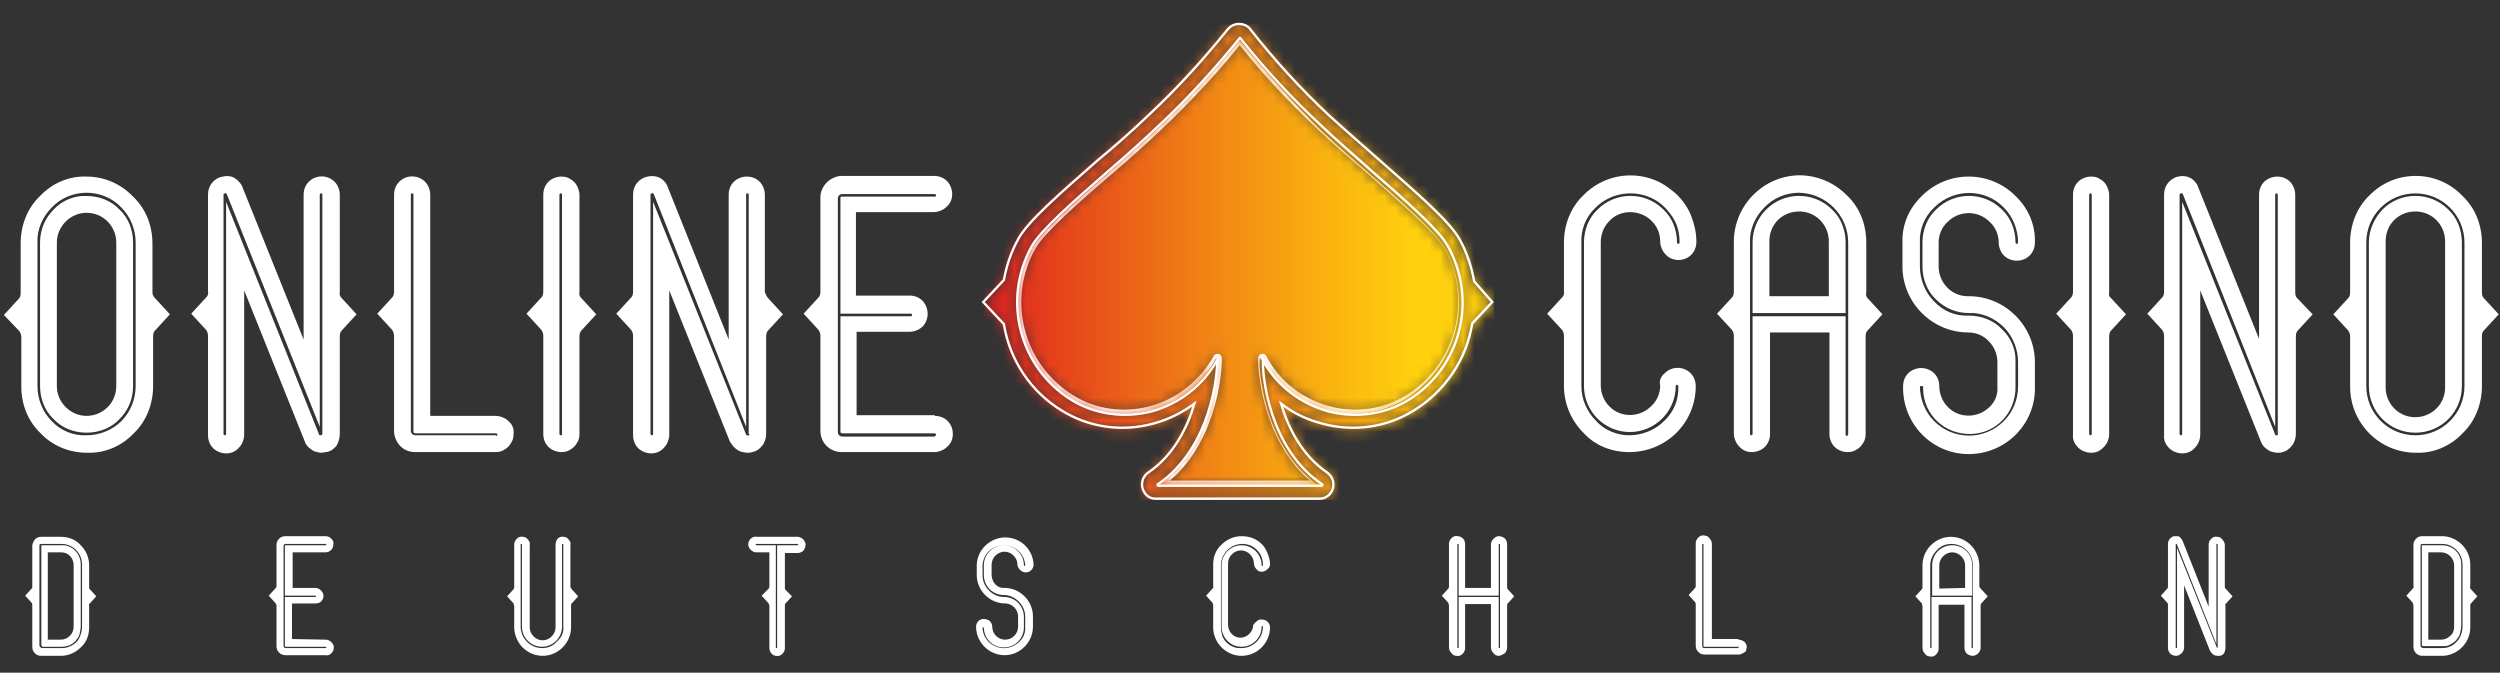
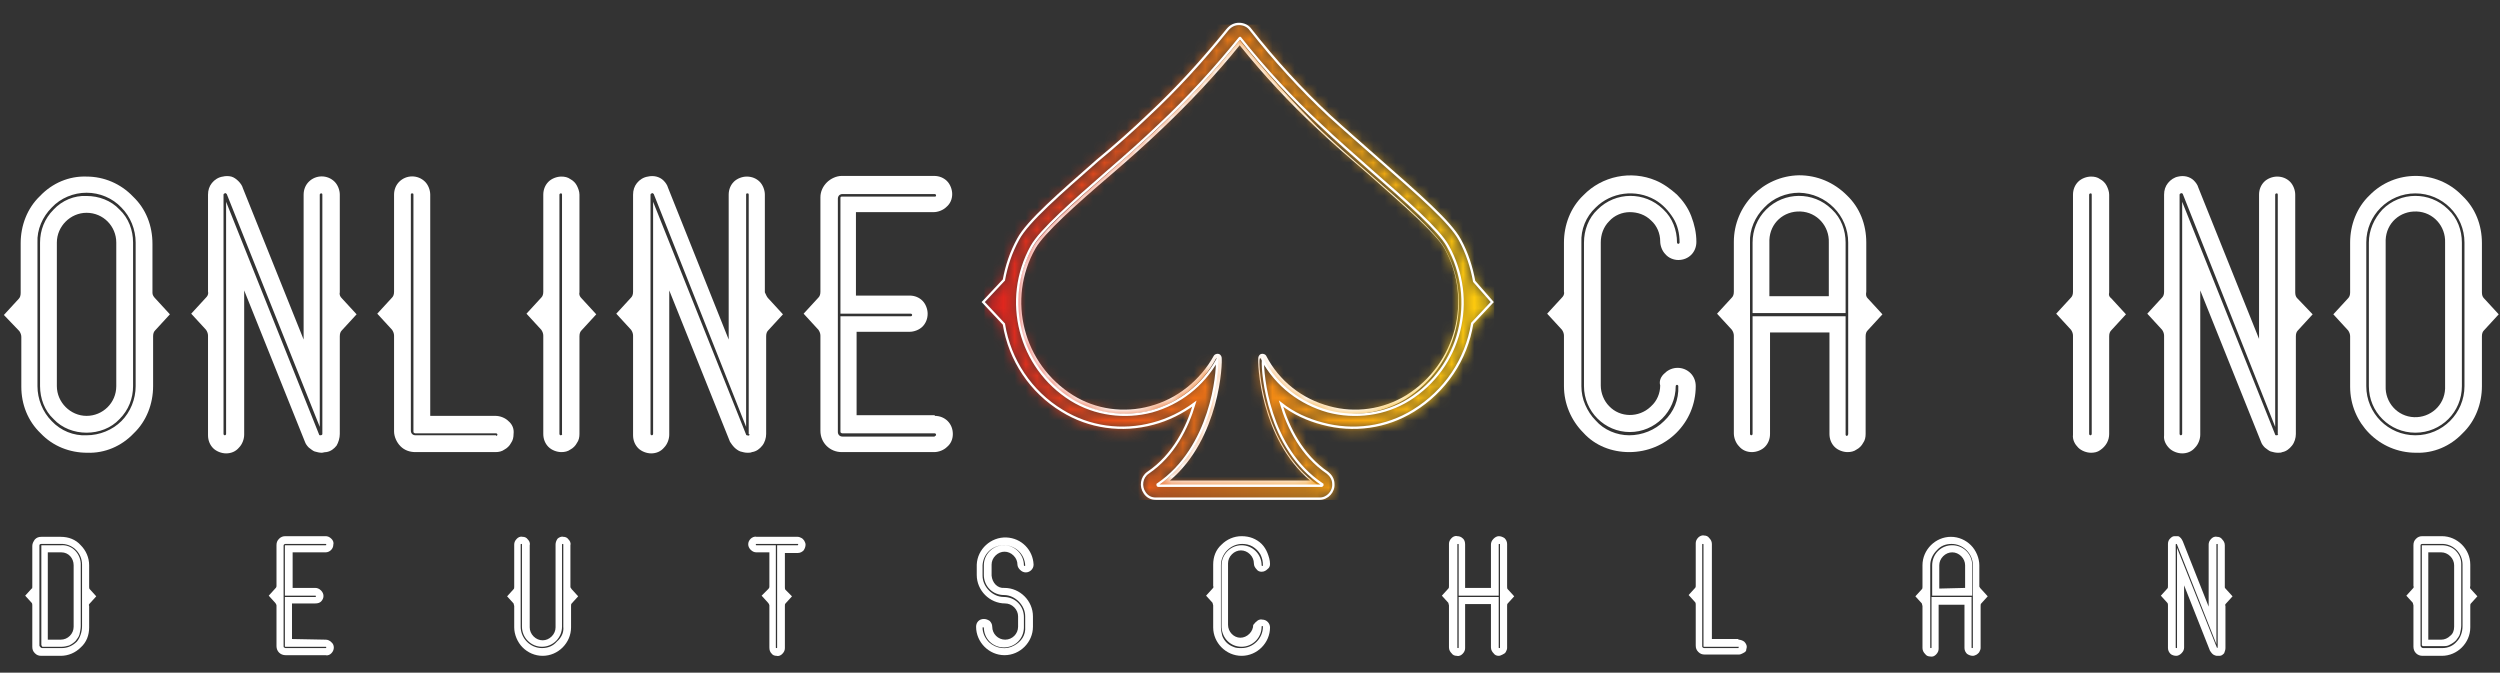
<svg xmlns="http://www.w3.org/2000/svg" width="223" height="60" viewBox="0 0 223 60" fill="none">
  <rect x="0" y="0" width="223" height="60" fill="#333333" stroke="none" />
  <path d="M13.829 26.596L15.155 28.038L13.829 29.481C13.714 29.596 13.657 29.769 13.657 30V34.442C13.657 36 13.08 37.558 11.928 38.654C10.833 39.808 9.335 40.442 7.779 40.385C6.223 40.385 4.725 39.808 3.63 38.654C2.478 37.558 1.902 36.058 1.902 34.5V30.058C1.902 29.885 1.844 29.712 1.729 29.538L0.346 28.096L1.671 26.654C1.786 26.538 1.844 26.365 1.844 26.135V21.692C1.844 20.135 2.42 18.577 3.573 17.481C4.667 16.327 6.166 15.692 7.721 15.75C9.277 15.75 10.775 16.385 11.87 17.538C13.023 18.635 13.599 20.135 13.599 21.75V26.135C13.599 26.308 13.714 26.481 13.829 26.596ZM12.101 34.442V21.635C12.101 20.481 11.64 19.327 10.833 18.519C10.026 17.654 8.874 17.192 7.721 17.192C6.569 17.192 5.417 17.654 4.61 18.519C3.803 19.327 3.284 20.481 3.342 21.635V34.442C3.342 35.596 3.803 36.75 4.61 37.558C5.417 38.423 6.569 38.885 7.721 38.827C8.874 38.827 10.026 38.365 10.833 37.558C11.64 36.75 12.101 35.596 12.101 34.442ZM4.783 18.692C5.532 17.885 6.627 17.423 7.721 17.481C8.816 17.481 9.911 17.885 10.66 18.692C11.467 19.442 11.87 20.538 11.87 21.635V34.442C11.87 35.538 11.467 36.577 10.66 37.385C9.911 38.192 8.816 38.596 7.721 38.596C6.627 38.596 5.532 38.192 4.783 37.385C3.976 36.635 3.573 35.538 3.573 34.442V21.635C3.573 20.538 3.976 19.5 4.783 18.692ZM10.372 34.442V21.635C10.372 20.192 9.22 18.981 7.721 18.981C6.281 18.981 5.071 20.192 5.071 21.635V34.442C5.071 35.885 6.281 37.096 7.721 37.096C9.162 37.096 10.372 35.942 10.372 34.442Z" fill="white" />
  <path d="M30.482 26.596L31.808 28.038L30.482 29.481C30.367 29.596 30.31 29.769 30.31 30V38.712C30.31 39.058 30.194 39.462 30.021 39.75C29.791 40.038 29.503 40.269 29.099 40.327C28.927 40.327 28.811 40.385 28.696 40.385C28.466 40.385 28.293 40.327 28.062 40.269C27.889 40.212 27.716 40.038 27.544 39.923C27.371 39.75 27.256 39.577 27.198 39.404L21.781 25.904V38.769C21.781 39.173 21.608 39.635 21.32 39.923C21.032 40.269 20.629 40.442 20.168 40.442C19.765 40.442 19.304 40.269 19.015 39.981C18.727 39.692 18.555 39.288 18.555 38.827V29.942C18.555 29.769 18.497 29.596 18.382 29.423L17.056 27.981L18.382 26.538C18.497 26.423 18.612 26.25 18.555 26.019V17.365C18.555 16.962 18.67 16.615 18.9 16.327C19.131 16.038 19.477 15.808 19.88 15.75C20.11 15.692 20.398 15.692 20.629 15.75C20.859 15.808 21.09 15.981 21.263 16.154C21.436 16.327 21.608 16.558 21.666 16.788L27.083 30.288V17.365C27.083 16.904 27.256 16.5 27.544 16.212C28.177 15.577 29.215 15.577 29.849 16.212C30.137 16.5 30.31 16.962 30.31 17.365V26.077C30.252 26.308 30.367 26.481 30.482 26.596ZM28.754 38.712V17.365C28.754 17.25 28.696 17.25 28.639 17.25C28.581 17.25 28.523 17.308 28.523 17.365V38.077L20.226 17.308C20.168 17.25 20.11 17.192 20.053 17.25C19.995 17.25 19.938 17.308 19.938 17.365V38.712C19.938 38.769 19.995 38.827 20.053 38.827C20.11 38.827 20.168 38.769 20.168 38.712V18L28.466 38.769C28.466 38.827 28.523 38.827 28.581 38.827C28.696 38.827 28.754 38.769 28.754 38.712Z" fill="white" />
  <path d="M44.197 37.096C44.6 37.096 45.061 37.269 45.349 37.558C45.695 37.846 45.868 38.25 45.81 38.712C45.81 39 45.752 39.288 45.58 39.519C45.464 39.75 45.234 39.981 45.003 40.096C44.773 40.269 44.485 40.327 44.197 40.327H37.051C36.533 40.327 36.072 40.154 35.726 39.808C35.38 39.462 35.15 38.942 35.15 38.481V29.942C35.15 29.769 35.092 29.596 34.977 29.423L33.652 27.981L34.977 26.538C35.092 26.423 35.15 26.25 35.15 26.019V17.365C35.15 16.904 35.323 16.5 35.611 16.212C36.245 15.577 37.282 15.577 37.916 16.212C38.204 16.5 38.377 16.962 38.377 17.365V37.096H44.197ZM44.254 38.885C44.312 38.885 44.37 38.827 44.37 38.769C44.37 38.712 44.312 38.654 44.254 38.654H37.051C36.994 38.654 36.879 38.596 36.879 38.538C36.879 38.538 36.879 38.538 36.879 38.481V17.365C36.879 17.25 36.821 17.25 36.763 17.25C36.648 17.25 36.648 17.308 36.648 17.365V38.423C36.648 38.654 36.821 38.827 37.051 38.827H44.254V38.885Z" fill="white" />
  <path d="M51.861 26.596L53.186 28.038L51.861 29.481C51.745 29.596 51.688 29.769 51.688 30V38.712C51.688 39 51.63 39.288 51.457 39.519C51.342 39.75 51.111 39.981 50.881 40.096C50.65 40.269 50.362 40.327 50.074 40.327C49.671 40.327 49.21 40.154 48.922 39.865C48.634 39.577 48.461 39.173 48.461 38.712V29.942C48.461 29.769 48.403 29.596 48.288 29.423L46.962 27.981L48.288 26.538C48.403 26.423 48.461 26.25 48.461 26.019V17.365C48.461 16.904 48.634 16.5 48.922 16.212C49.21 15.923 49.671 15.75 50.074 15.75C50.362 15.75 50.65 15.808 50.881 15.981C51.111 16.096 51.342 16.327 51.457 16.558C51.572 16.788 51.688 17.077 51.688 17.365V26.077C51.63 26.308 51.745 26.481 51.861 26.596ZM50.132 38.712V17.365C50.132 17.25 50.074 17.25 50.017 17.25C49.959 17.25 49.901 17.308 49.901 17.365V38.712C49.901 38.769 49.959 38.827 50.017 38.827C50.074 38.827 50.189 38.769 50.132 38.712Z" fill="white" />
  <path d="M68.513 26.596L69.839 28.038L68.513 29.481C68.398 29.596 68.341 29.769 68.341 30V38.712C68.341 39.058 68.225 39.462 67.995 39.75C67.764 40.038 67.476 40.269 67.073 40.327C66.958 40.385 66.842 40.385 66.669 40.385C66.439 40.385 66.266 40.327 66.036 40.269C65.863 40.212 65.632 40.038 65.517 39.923C65.344 39.75 65.229 39.577 65.114 39.404L59.697 25.904V38.769C59.697 39.173 59.524 39.635 59.236 39.923C58.948 40.269 58.545 40.442 58.084 40.442C57.68 40.442 57.219 40.269 56.931 39.981C56.643 39.692 56.47 39.288 56.47 38.827V29.942C56.47 29.769 56.413 29.596 56.297 29.423L54.972 27.981L56.297 26.538C56.413 26.423 56.47 26.25 56.47 26.019V17.365C56.47 16.962 56.586 16.615 56.816 16.327C57.047 16.038 57.392 15.808 57.796 15.75C58.026 15.692 58.314 15.692 58.545 15.75C58.775 15.808 59.006 15.923 59.179 16.096C59.351 16.269 59.524 16.5 59.582 16.731L64.999 30.288V17.365C64.999 16.904 65.171 16.5 65.459 16.212C65.748 15.923 66.209 15.75 66.612 15.75C67.073 15.75 67.476 15.923 67.764 16.212C68.052 16.5 68.225 16.962 68.225 17.365V26.077C68.341 26.308 68.398 26.481 68.513 26.596ZM66.785 38.712V17.365C66.785 17.25 66.727 17.25 66.669 17.25C66.554 17.25 66.554 17.308 66.554 17.365V38.077L58.314 17.308C58.257 17.25 58.199 17.192 58.141 17.25C58.084 17.25 58.026 17.308 58.026 17.365V38.712C58.026 38.769 58.084 38.827 58.141 38.827C58.199 38.827 58.257 38.769 58.257 38.712V18L66.554 38.769C66.554 38.827 66.612 38.827 66.669 38.827C66.727 38.885 66.785 38.885 66.785 38.827C66.9 38.827 66.9 38.769 66.785 38.712Z" fill="white" />
  <path d="M83.38 37.096C83.841 37.096 84.244 37.269 84.533 37.558C84.821 37.846 84.993 38.25 84.993 38.712C84.993 39.173 84.821 39.577 84.475 39.865C84.187 40.154 83.726 40.327 83.323 40.327H75.082C74.045 40.327 73.181 39.519 73.181 38.423V29.942C73.181 29.769 73.123 29.596 73.008 29.423L71.683 27.981L73.008 26.538C73.123 26.423 73.181 26.25 73.181 26.019V17.596C73.181 17.077 73.411 16.615 73.757 16.269C74.103 15.923 74.621 15.692 75.082 15.692H83.323C83.784 15.692 84.187 15.865 84.475 16.154C84.763 16.442 84.936 16.904 84.936 17.308C84.936 17.769 84.763 18.173 84.417 18.462C84.129 18.75 83.668 18.923 83.265 18.923H76.35V26.365H81.133C81.594 26.365 81.997 26.538 82.285 26.827C82.573 27.115 82.746 27.577 82.746 27.981C82.746 28.442 82.573 28.846 82.285 29.135C81.997 29.423 81.536 29.596 81.133 29.596H76.408V37.038H83.38V37.096ZM83.38 38.885C83.495 38.885 83.495 38.827 83.495 38.769C83.495 38.712 83.438 38.654 83.38 38.654H75.14C75.082 38.654 74.967 38.596 74.967 38.538C74.967 38.538 74.967 38.538 74.967 38.481V28.212H81.248C81.306 28.212 81.363 28.154 81.363 28.096C81.363 28.038 81.306 27.981 81.248 27.981H74.967V17.654C74.967 17.538 75.025 17.538 75.14 17.538H83.38C83.495 17.538 83.495 17.481 83.495 17.423C83.495 17.365 83.438 17.308 83.38 17.308H75.14C75.025 17.308 74.91 17.365 74.852 17.423C74.794 17.481 74.737 17.596 74.737 17.712V38.538C74.737 38.769 74.91 38.942 75.14 38.942H83.38V38.885Z" fill="white" />
  <path d="M148.494 33.288C149.128 32.654 150.165 32.654 150.799 33.288C151.087 33.577 151.26 33.981 151.26 34.442C151.26 37.731 148.609 40.327 145.325 40.327C143.769 40.327 142.271 39.75 141.233 38.596C140.138 37.5 139.505 36 139.505 34.442V29.942C139.505 29.769 139.447 29.596 139.332 29.423L138.006 27.981L139.332 26.538C139.447 26.423 139.562 26.25 139.505 26.019V21.635C139.505 20.077 140.081 18.519 141.233 17.423C142.904 15.692 145.497 15.173 147.687 16.096C148.379 16.385 149.012 16.846 149.589 17.365C150.107 17.885 150.568 18.519 150.856 19.269C151.144 20.019 151.317 20.769 151.317 21.577C151.317 22.038 151.144 22.442 150.856 22.731C150.568 23.019 150.165 23.192 149.704 23.192C149.301 23.192 148.84 23.019 148.551 22.673C148.263 22.385 148.09 21.923 148.09 21.519C148.09 20.827 147.802 20.135 147.284 19.673C146.765 19.154 146.074 18.923 145.382 18.923C144.691 18.923 143.999 19.212 143.538 19.731C143.02 20.25 142.789 20.942 142.789 21.635V34.385C142.789 35.077 143.077 35.769 143.538 36.231C144.518 37.269 146.189 37.269 147.226 36.288L147.284 36.231C147.802 35.769 148.09 35.077 148.09 34.385C147.975 33.981 148.148 33.577 148.494 33.288ZM145.325 38.827C146.477 38.827 147.629 38.365 148.436 37.558C149.301 36.75 149.761 35.654 149.704 34.442C149.704 34.385 149.646 34.327 149.589 34.327C149.531 34.327 149.473 34.385 149.473 34.442C149.473 36.692 147.629 38.538 145.382 38.538C143.135 38.538 141.291 36.692 141.291 34.442V21.635C141.291 20.538 141.694 19.442 142.501 18.692C144.114 17.077 146.707 17.077 148.321 18.635L148.379 18.692C149.185 19.442 149.589 20.538 149.589 21.635C149.589 21.692 149.646 21.75 149.704 21.75C149.761 21.75 149.819 21.692 149.819 21.635C149.819 20.827 149.646 20.077 149.243 19.442C148.84 18.808 148.321 18.231 147.629 17.827C145.901 16.846 143.711 17.135 142.328 18.519C141.464 19.327 141.003 20.481 141.06 21.635V34.442C141.06 35.019 141.176 35.596 141.406 36.115C141.637 36.635 141.925 37.096 142.328 37.5C143.077 38.365 144.23 38.827 145.325 38.827Z" fill="white" />
  <path d="M166.587 26.596L167.913 28.038L166.587 29.481C166.472 29.596 166.414 29.769 166.414 30V38.712C166.414 39 166.357 39.288 166.184 39.519C166.069 39.75 165.838 39.981 165.608 40.096C165.377 40.269 165.089 40.327 164.801 40.327C164.398 40.327 163.937 40.154 163.649 39.865C163.36 39.577 163.188 39.173 163.188 38.712V29.654H157.886V38.712C157.886 39.173 157.713 39.577 157.425 39.865C157.137 40.154 156.676 40.327 156.273 40.327C155.812 40.327 155.409 40.154 155.12 39.808C154.832 39.519 154.659 39.058 154.659 38.654V29.942C154.659 29.769 154.602 29.596 154.487 29.423L153.161 27.981L154.487 26.538C154.602 26.423 154.659 26.25 154.659 26.019V21.577C154.659 18.346 157.252 15.692 160.479 15.635C162.093 15.635 163.591 16.269 164.743 17.423C165.896 18.519 166.472 20.019 166.472 21.635V26.019C166.414 26.308 166.472 26.481 166.587 26.596ZM164.859 38.712V21.635C164.859 19.212 162.899 17.25 160.479 17.192C159.327 17.192 158.174 17.654 157.368 18.519C156.561 19.327 156.042 20.481 156.1 21.635V38.712C156.1 38.769 156.158 38.827 156.215 38.827C156.273 38.827 156.33 38.769 156.33 38.712V28.212H164.628V38.769C164.628 38.827 164.686 38.885 164.743 38.885C164.801 38.885 164.859 38.769 164.859 38.712ZM157.541 18.692C159.154 17.077 161.747 17.077 163.36 18.635C163.36 18.635 163.36 18.635 163.418 18.692C164.225 19.442 164.628 20.538 164.628 21.635V27.923H156.33V21.635C156.33 20.538 156.734 19.5 157.541 18.692ZM163.13 26.423V21.635C163.188 20.192 162.093 18.923 160.595 18.865C159.096 18.808 157.886 19.904 157.829 21.404C157.829 21.462 157.829 21.577 157.829 21.635V26.423H163.13Z" fill="white" />
-   <path d="M175.634 26.423C178.861 26.423 181.512 29.077 181.512 32.308V34.442C181.627 37.673 179.091 40.385 175.807 40.5C172.58 40.615 169.872 38.077 169.757 34.788C169.757 34.673 169.757 34.558 169.757 34.442C169.757 33.981 169.929 33.577 170.218 33.288C170.506 33 170.967 32.827 171.37 32.827C171.773 32.827 172.234 33 172.522 33.288C172.811 33.577 172.983 33.981 172.983 34.442C172.983 35.135 173.272 35.827 173.733 36.288C174.712 37.327 176.383 37.327 177.42 36.346C177.939 35.885 178.227 35.192 178.17 34.5V32.308C178.17 31.615 177.881 30.923 177.42 30.462C176.959 29.942 176.268 29.654 175.576 29.654C172.35 29.654 169.699 27 169.699 23.769V21.635C169.641 20.077 170.275 18.577 171.428 17.481C173.733 15.173 177.478 15.173 179.783 17.481C180.935 18.577 181.569 20.077 181.512 21.635C181.512 22.096 181.339 22.5 181.051 22.788C180.763 23.077 180.359 23.25 179.898 23.25C179.437 23.25 179.034 23.077 178.746 22.788C178.458 22.5 178.285 22.038 178.285 21.635C178.285 20.942 177.997 20.25 177.478 19.788C176.441 18.75 174.77 18.75 173.733 19.788C173.214 20.25 172.926 20.942 172.926 21.635V23.769C172.926 25.212 174.078 26.423 175.519 26.423C175.576 26.423 175.576 26.423 175.634 26.423ZM180.013 34.442V32.308C180.013 31.154 179.552 30 178.746 29.192C177.939 28.385 176.787 27.865 175.634 27.923C174.539 27.923 173.502 27.519 172.695 26.712C171.889 25.962 171.485 24.865 171.485 23.769V21.635C171.485 20.538 171.889 19.442 172.695 18.692C174.309 17.077 176.902 17.077 178.515 18.635C178.515 18.635 178.515 18.635 178.573 18.692C179.38 19.442 179.783 20.538 179.783 21.635C179.783 21.692 179.841 21.75 179.898 21.75C179.956 21.75 180.013 21.692 180.013 21.635C180.013 20.481 179.552 19.327 178.746 18.519C177.075 16.788 174.309 16.788 172.58 18.462C172.58 18.462 172.58 18.462 172.522 18.519C171.658 19.327 171.197 20.481 171.255 21.635V23.769C171.255 24.923 171.716 26.077 172.522 26.885C173.329 27.75 174.424 28.212 175.634 28.154C176.729 28.154 177.824 28.558 178.573 29.365C179.38 30.115 179.841 31.212 179.783 32.308V34.442C179.841 36.75 178.112 38.654 175.807 38.712C173.502 38.769 171.601 37.038 171.543 34.731C171.543 34.615 171.543 34.5 171.543 34.442H171.255C171.255 35.596 171.716 36.75 172.522 37.558C174.251 39.288 177.017 39.288 178.746 37.558C179.552 36.75 180.013 35.654 180.013 34.442Z" fill="white" />
  <path d="M188.311 26.596L189.636 28.038L188.311 29.481C188.196 29.596 188.138 29.769 188.138 30V38.712C188.138 39.288 187.85 39.808 187.332 40.154C187.101 40.327 186.813 40.385 186.525 40.385C186.121 40.385 185.66 40.212 185.372 39.923C185.084 39.635 184.854 39.231 184.911 38.769V29.942C184.911 29.769 184.854 29.596 184.739 29.423L183.413 27.981L184.739 26.538C184.854 26.423 184.911 26.25 184.911 26.019V17.365C184.911 16.904 185.084 16.5 185.372 16.212C185.66 15.923 186.121 15.75 186.525 15.75C186.813 15.75 187.101 15.808 187.332 15.981C187.562 16.096 187.793 16.327 187.908 16.558C188.023 16.788 188.138 17.077 188.138 17.365V26.077C188.081 26.308 188.138 26.481 188.311 26.596ZM186.582 38.712V17.365C186.582 17.25 186.525 17.25 186.467 17.25C186.41 17.25 186.352 17.308 186.352 17.365V38.712C186.352 38.769 186.41 38.827 186.467 38.827C186.525 38.827 186.582 38.769 186.582 38.712Z" fill="white" />
  <path d="M204.906 26.596L206.289 28.038L204.964 29.481C204.849 29.596 204.791 29.769 204.791 30V38.712C204.791 39.058 204.676 39.462 204.445 39.75C204.215 40.038 203.927 40.269 203.581 40.327C203.466 40.385 203.351 40.385 203.178 40.385C202.947 40.385 202.774 40.327 202.544 40.269C202.371 40.212 202.198 40.038 202.025 39.923C201.852 39.75 201.737 39.577 201.68 39.404L196.263 25.904V38.769C196.263 39.173 196.09 39.635 195.802 39.923C195.514 40.269 195.111 40.442 194.65 40.442C194.246 40.442 193.785 40.269 193.497 39.981C193.209 39.692 192.979 39.288 193.036 38.827V29.942C193.036 29.769 192.979 29.596 192.863 29.423L191.538 27.981L192.863 26.538C192.979 26.423 193.036 26.25 193.036 26.019V17.365C193.036 16.962 193.151 16.615 193.382 16.327C193.612 16.038 193.958 15.808 194.304 15.75C194.534 15.692 194.822 15.692 195.053 15.75C195.283 15.808 195.514 15.923 195.687 16.096C195.86 16.269 196.033 16.5 196.09 16.731L201.507 30.231V17.365C201.507 16.904 201.68 16.5 201.968 16.212C202.256 15.923 202.717 15.75 203.12 15.75C203.581 15.75 203.984 15.923 204.273 16.212C204.561 16.5 204.734 16.962 204.734 17.365V26.077C204.734 26.308 204.791 26.481 204.906 26.596ZM203.178 38.712V17.365C203.178 17.25 203.12 17.25 203.063 17.25C203.005 17.25 202.947 17.308 202.947 17.365V38.077L194.707 17.308C194.65 17.25 194.65 17.192 194.534 17.25C194.477 17.25 194.419 17.308 194.419 17.365V38.712C194.419 38.769 194.477 38.827 194.534 38.827C194.592 38.827 194.65 38.769 194.65 38.712V18L202.947 38.769C202.947 38.827 203.005 38.827 203.063 38.827C203.12 38.827 203.178 38.827 203.178 38.769C203.235 38.769 203.235 38.769 203.178 38.712Z" fill="white" />
  <path d="M221.559 26.596L222.885 28.038L221.559 29.481C221.444 29.596 221.387 29.769 221.387 30V34.442C221.387 36 220.81 37.558 219.658 38.654C218.563 39.808 217.065 40.442 215.509 40.385C212.225 40.385 209.632 37.731 209.632 34.5V30C209.632 29.827 209.574 29.654 209.459 29.481L208.133 28.038L209.459 26.596C209.574 26.481 209.632 26.308 209.632 26.077V21.635C209.632 20.077 210.208 18.519 211.36 17.423C213.607 15.115 217.353 15.115 219.6 17.423L219.658 17.481C220.81 18.577 221.387 20.077 221.387 21.692V26.077C221.387 26.308 221.444 26.481 221.559 26.596ZM219.831 34.442V21.635C219.831 19.212 217.872 17.25 215.451 17.25C213.031 17.25 211.072 19.212 211.072 21.635V34.442C211.072 36.865 213.031 38.827 215.451 38.827C217.872 38.827 219.831 36.865 219.831 34.442ZM212.513 18.692C214.126 17.077 216.719 17.077 218.333 18.635C218.333 18.635 218.333 18.635 218.39 18.692C219.197 19.442 219.6 20.538 219.6 21.635V34.442C219.6 36.75 217.756 38.596 215.451 38.596C213.147 38.596 211.303 36.75 211.303 34.442V21.635C211.303 20.538 211.764 19.5 212.513 18.692ZM218.102 34.442V21.635C218.16 20.192 217.065 18.923 215.567 18.865C214.068 18.808 212.858 19.904 212.801 21.404C212.801 21.462 212.801 21.577 212.801 21.635V34.442C212.743 35.885 213.838 37.154 215.336 37.212C216.777 37.269 218.044 36.173 218.102 34.673C218.102 34.615 218.102 34.558 218.102 34.442Z" fill="white" />
  <mask id="mask0_6061_1316" style="mask-type:luminance" maskUnits="userSpaceOnUse" x="90" y="3" width="41" height="41">
    <path d="M103.548 11.365C102.223 12.635 100.552 14.077 98.996 15.461C95.884 18.173 93.003 20.712 92.196 22.096C89.603 26.769 91.159 32.596 95.654 35.423C97.728 36.692 100.264 37.038 102.626 36.404C105.104 35.712 107.178 34.096 108.388 31.846C108.446 31.788 108.504 31.731 108.619 31.731L108.792 31.846V31.962C108.907 32.481 108.619 39.462 103.951 43.096H117.262C112.595 39.462 112.249 32.481 112.422 31.962C112.422 31.846 112.537 31.788 112.652 31.788L112.825 31.846L112.883 31.904C114.093 34.154 116.167 35.769 118.645 36.462C121.008 37.096 123.543 36.75 125.618 35.481C130.112 32.654 131.61 26.827 129.017 22.154C128.268 20.769 125.329 18.231 122.218 15.519C120.604 14.135 118.991 12.692 117.666 11.423C115.13 9.058 112.825 6.519 110.636 3.865C108.388 6.462 106.026 9 103.548 11.365Z" fill="white" />
  </mask>
  <g mask="url(#mask0_6061_1316)">
-     <path d="M131.553 3.808H89.661V43.096H131.553V3.808Z" fill="url(#paint0_linear_6061_1316)" />
-   </g>
+     </g>
  <path d="M110.578 4.038C112.71 6.692 115.015 9.173 117.493 11.481C118.818 12.75 120.489 14.192 122.103 15.577C125.157 18.288 128.095 20.827 128.844 22.154C131.38 26.712 129.882 32.481 125.445 35.25C123.37 36.519 120.893 36.865 118.588 36.231C116.167 35.596 114.093 33.981 112.941 31.731C112.883 31.615 112.71 31.558 112.595 31.558C112.422 31.558 112.307 31.673 112.249 31.846C112.134 32.365 112.422 39.115 116.859 42.865H104.355C108.792 39.115 109.08 32.365 108.965 31.846C108.907 31.673 108.792 31.558 108.619 31.558C108.504 31.558 108.331 31.615 108.273 31.731C107.063 33.923 104.989 35.596 102.568 36.231C100.264 36.865 97.728 36.519 95.711 35.25C91.274 32.481 89.776 26.712 92.369 22.154C93.118 20.827 95.999 18.231 99.111 15.577C100.725 14.192 102.338 12.75 103.663 11.481C106.083 9.173 108.446 6.692 110.578 4.038ZM110.578 3.577C108.388 6.288 105.968 8.885 103.433 11.308C102.107 12.577 100.436 14.019 98.881 15.404C95.769 18.115 92.888 20.712 92.081 22.096C89.43 26.827 90.986 32.712 95.538 35.596C96.979 36.462 98.593 36.923 100.264 36.923C101.07 36.923 101.877 36.808 102.626 36.635C105.104 35.942 107.236 34.269 108.446 32.019L108.504 31.962C108.561 31.962 108.561 32.019 108.561 32.019C108.676 32.538 108.388 39.75 103.375 43.269H117.55C112.595 39.75 112.249 32.538 112.364 32.019C112.364 31.962 112.422 31.962 112.422 31.962C112.422 31.962 112.48 31.962 112.48 32.019C113.69 34.269 115.822 35.942 118.299 36.635C119.049 36.865 119.855 36.981 120.662 36.923C122.333 36.923 123.947 36.462 125.387 35.596C129.939 32.712 131.495 26.827 128.844 22.096C128.038 20.712 125.157 18.115 122.045 15.404C120.432 14.019 118.818 12.577 117.493 11.308C115.13 8.885 112.768 6.288 110.578 3.577Z" fill="white" />
  <mask id="mask1_6061_1316" style="mask-type:luminance" maskUnits="userSpaceOnUse" x="87" y="2" width="47" height="43">
    <path d="M95.481 35.654C90.871 32.769 89.315 26.769 91.966 21.981C92.773 20.538 95.654 18 98.765 15.289C100.379 13.904 101.992 12.461 103.318 11.192C105.911 8.769 108.273 6.173 110.463 3.404C110.463 3.404 110.52 3.346 110.52 3.404C112.71 6.173 115.13 8.769 117.666 11.135C118.991 12.404 120.662 13.846 122.218 15.231C125.329 17.942 128.268 20.538 129.017 21.923C131.668 26.712 130.112 32.712 125.502 35.596C123.37 36.923 120.72 37.269 118.299 36.635C115.822 35.942 113.69 34.327 112.48 32.077C112.422 33.173 112.941 39.923 117.781 43.154V43.212L117.723 43.269H103.145C103.145 43.269 103.087 43.269 103.087 43.212V43.154C107.927 39.865 108.446 33.173 108.388 32.077C107.121 34.327 105.046 35.942 102.568 36.635C100.206 37.327 97.613 36.981 95.481 35.654ZM110.578 2.192C110.175 2.192 109.829 2.365 109.541 2.712C107.351 5.423 105.046 7.962 102.511 10.327C101.186 11.596 99.572 13.039 97.959 14.423C94.617 17.365 91.735 19.846 90.871 21.462C90.237 22.615 89.834 23.827 89.603 25.096L89.546 25.154L87.759 27.058L89.546 28.962L89.603 29.019C90.122 32.25 92.023 35.077 94.789 36.75C97.21 38.25 100.148 38.654 102.914 37.904C104.24 37.558 105.507 36.923 106.602 36.115C105.968 38.25 104.758 40.731 102.453 42.288C101.877 42.692 101.762 43.5 102.165 44.077C102.396 44.423 102.741 44.596 103.145 44.596H117.723C118.415 44.596 118.991 44.019 118.991 43.269C118.991 42.865 118.76 42.519 118.472 42.288C116.167 40.731 114.957 38.25 114.324 36.115C115.418 36.923 116.686 37.558 118.011 37.904C120.777 38.654 123.716 38.25 126.136 36.75C128.96 35.019 130.861 32.192 131.38 28.962L133.166 27.058L131.38 25.154C131.149 23.885 130.746 22.615 130.112 21.462C129.248 19.846 126.367 17.365 123.025 14.423C121.469 13.039 119.798 11.596 118.472 10.385C115.937 8.019 113.632 5.423 111.5 2.712C111.327 2.365 110.981 2.192 110.578 2.192Z" fill="white" />
  </mask>
  <g mask="url(#mask1_6061_1316)">
    <path d="M133.281 2.192H87.817V44.596H133.281V2.192Z" fill="url(#paint1_linear_6061_1316)" />
  </g>
  <path d="M131.495 25.096C131.265 23.827 130.861 22.558 130.227 21.404C129.363 19.788 126.482 17.308 123.14 14.365C121.584 12.981 119.913 11.539 118.588 10.327C116.052 7.962 113.69 5.365 111.558 2.654C111.327 2.308 110.924 2.135 110.52 2.135C110.117 2.135 109.771 2.308 109.483 2.654C107.294 5.365 104.989 7.904 102.453 10.269C101.128 11.539 99.514 12.981 97.901 14.308C94.559 17.25 91.678 19.731 90.813 21.346C90.18 22.5 89.776 23.712 89.546 24.981L89.488 25.038L87.702 26.942L89.488 28.846L89.546 28.904C90.064 32.135 91.966 34.962 94.732 36.635C97.152 38.135 100.091 38.538 102.857 37.788C104.182 37.442 105.45 36.808 106.544 36C105.911 38.135 104.701 40.615 102.396 42.173C101.819 42.577 101.704 43.385 102.107 43.962C102.338 44.308 102.684 44.481 103.087 44.481H117.723C118.415 44.481 118.991 43.846 118.933 43.154C118.933 42.75 118.703 42.404 118.415 42.173C116.11 40.615 114.9 38.135 114.266 36C115.361 36.865 116.628 37.442 117.954 37.788C120.72 38.538 123.658 38.135 126.079 36.635C128.902 34.904 130.804 32.077 131.322 28.846L133.109 26.942L131.495 25.096ZM125.675 35.654C123.543 36.981 120.893 37.327 118.472 36.692C115.995 36 113.863 34.385 112.652 32.135C112.595 33.288 113.113 39.981 117.954 43.212V43.269L117.896 43.327H103.318C103.318 43.327 103.26 43.327 103.26 43.269V43.212C108.1 39.923 108.619 33.231 108.561 32.135C107.294 34.385 105.219 36 102.741 36.692C100.321 37.327 97.671 36.981 95.538 35.654C90.929 32.769 89.373 26.769 92.023 21.981C92.83 20.538 95.711 18 98.823 15.289C100.436 13.904 102.05 12.461 103.375 11.192C105.968 8.769 108.331 6.173 110.578 3.404C110.578 3.404 110.636 3.346 110.636 3.404C112.825 6.173 115.245 8.769 117.781 11.135C119.106 12.404 120.777 13.846 122.333 15.231C125.445 17.942 128.383 20.538 129.133 21.923C131.841 26.769 130.285 32.769 125.675 35.654Z" stroke="white" stroke-width="0.21" stroke-miterlimit="10" />
  <path d="M8.01 52.558L8.586 53.192L8.01 53.827C7.952 53.885 7.894 53.942 7.952 54.058V55.962C7.952 56.654 7.721 57.288 7.203 57.75C6.742 58.212 6.108 58.5 5.417 58.5H3.688C3.457 58.5 3.284 58.442 3.112 58.269C2.939 58.096 2.881 57.923 2.881 57.692V54C2.881 53.942 2.881 53.827 2.824 53.769L2.247 53.135L2.824 52.5C2.881 52.5 2.881 52.442 2.881 52.327V48.692C2.881 48.462 2.996 48.288 3.112 48.115C3.284 47.942 3.457 47.885 3.688 47.885H5.417C6.108 47.885 6.742 48.115 7.203 48.635C7.664 49.096 7.952 49.731 7.952 50.423V52.327C7.952 52.442 7.952 52.5 8.01 52.558ZM7.318 55.846V50.365C7.318 49.385 6.569 48.577 5.589 48.519C5.532 48.519 5.532 48.519 5.474 48.519H3.688C3.573 48.519 3.515 48.577 3.515 48.635V57.577C3.515 57.635 3.573 57.692 3.63 57.75C3.688 57.808 3.745 57.808 3.803 57.808H5.532C6.05 57.808 6.511 57.577 6.857 57.231C7.145 56.885 7.318 56.365 7.318 55.846ZM5.474 48.635C6.396 48.577 7.145 49.327 7.203 50.25C7.203 50.308 7.203 50.308 7.203 50.365V55.846C7.203 56.077 7.145 56.365 7.088 56.596C7.03 56.827 6.857 57 6.742 57.173C6.569 57.346 6.396 57.462 6.166 57.577C5.935 57.635 5.762 57.692 5.532 57.692H3.803C3.803 57.692 3.745 57.692 3.745 57.635C3.745 57.635 3.688 57.577 3.688 57.519V48.635H3.745H5.474ZM6.569 55.904V50.423C6.569 49.788 6.108 49.269 5.474 49.269C5.474 49.269 5.474 49.269 5.417 49.269H4.264V57.058H5.417C6.05 57.058 6.569 56.538 6.569 55.904Z" fill="white" />
  <path d="M29.042 57.058C29.215 57.058 29.388 57.115 29.561 57.288C29.849 57.519 29.849 57.981 29.561 58.269C29.445 58.385 29.272 58.5 29.042 58.442H25.469C25.008 58.442 24.663 58.096 24.663 57.635V54C24.663 53.942 24.605 53.827 24.547 53.769L23.971 53.135L24.547 52.5C24.605 52.442 24.663 52.385 24.663 52.269V48.635C24.663 48.404 24.72 48.231 24.893 48.058C25.066 47.885 25.239 47.827 25.469 47.827H29.042C29.215 47.827 29.388 47.885 29.561 48.058C29.676 48.173 29.791 48.346 29.733 48.577C29.733 48.981 29.388 49.269 29.042 49.269H26.103V52.442H28.12C28.293 52.442 28.466 52.5 28.639 52.673C28.927 52.962 28.927 53.365 28.639 53.654C28.523 53.769 28.35 53.827 28.12 53.827H26.046V57L29.042 57.058ZM29.042 57.808C29.099 57.808 29.099 57.808 29.099 57.75C29.099 57.692 29.099 57.692 29.042 57.692H25.469C25.412 57.692 25.412 57.692 25.412 57.635V53.25H28.12C28.177 53.25 28.177 53.25 28.177 53.192C28.177 53.135 28.177 53.135 28.12 53.135H25.412V48.692C25.412 48.635 25.412 48.635 25.469 48.635H29.042C29.099 48.635 29.099 48.635 29.099 48.577C29.099 48.519 29.099 48.519 29.042 48.519H25.469C25.412 48.519 25.354 48.519 25.354 48.577C25.296 48.577 25.296 48.635 25.296 48.692V57.635C25.296 57.692 25.296 57.75 25.354 57.75C25.412 57.808 25.412 57.808 25.469 57.808H29.042Z" fill="white" />
  <path d="M50.996 52.558L51.572 53.192L50.996 53.827C50.938 53.885 50.938 53.942 50.938 54.058V55.962C50.938 57.346 49.786 58.5 48.403 58.5C47.712 58.5 47.078 58.212 46.617 57.75C46.156 57.288 45.868 56.596 45.868 55.962V54.058C45.868 54 45.81 53.885 45.81 53.827L45.234 53.192L45.81 52.558C45.868 52.5 45.868 52.442 45.868 52.327V48.577C45.868 48.404 45.925 48.231 46.098 48.058C46.213 47.942 46.386 47.827 46.617 47.885C46.79 47.885 46.962 47.942 47.078 48.115C47.193 48.231 47.308 48.404 47.251 48.635V55.962C47.251 56.25 47.366 56.538 47.596 56.769C48.057 57.231 48.749 57.231 49.21 56.769C49.44 56.538 49.556 56.25 49.556 55.962V48.577C49.556 48.404 49.613 48.231 49.728 48.058C49.844 47.942 50.074 47.827 50.247 47.885C50.42 47.885 50.593 47.942 50.708 48.115C50.823 48.231 50.938 48.404 50.881 48.635V52.385C50.938 52.442 50.938 52.5 50.996 52.558ZM50.247 55.904V48.577C50.247 48.519 50.247 48.519 50.189 48.519C50.189 48.519 50.132 48.519 50.132 48.577V55.904C50.132 56.885 49.325 57.692 48.346 57.692C47.366 57.692 46.559 56.885 46.559 55.904V48.577C46.559 48.519 46.559 48.519 46.502 48.519C46.444 48.519 46.444 48.519 46.444 48.577V55.904C46.444 56.942 47.308 57.808 48.346 57.808C48.864 57.808 49.325 57.635 49.671 57.231C50.074 56.885 50.305 56.423 50.247 55.904Z" fill="white" />
  <path d="M71.164 47.885C71.279 47.885 71.395 47.942 71.51 48C71.625 48.058 71.683 48.173 71.74 48.231C71.798 48.346 71.856 48.462 71.856 48.577C71.856 48.75 71.798 48.923 71.683 49.096C71.567 49.212 71.395 49.327 71.164 49.327H70.012V52.385C70.012 52.442 70.012 52.558 70.069 52.615L70.645 53.192L70.069 53.827C70.012 53.885 70.012 53.942 70.012 54.058V57.808C70.012 57.981 69.954 58.154 69.781 58.327C69.666 58.442 69.493 58.558 69.263 58.5C69.09 58.5 68.917 58.442 68.802 58.269C68.686 58.154 68.629 57.981 68.629 57.75V54C68.629 53.942 68.571 53.827 68.513 53.769L67.937 53.135L68.513 52.558C68.571 52.5 68.629 52.442 68.629 52.327V49.269H67.476C67.303 49.269 67.13 49.212 66.958 49.038C66.669 48.75 66.669 48.346 66.958 48.058C67.073 47.942 67.303 47.827 67.476 47.885H71.164ZM71.164 48.635C71.222 48.635 71.222 48.635 71.164 48.635C71.222 48.519 71.222 48.519 71.164 48.519H67.476C67.419 48.519 67.419 48.519 67.419 48.577C67.419 48.635 67.419 48.635 67.476 48.635H69.205V57.75C69.205 57.808 69.205 57.808 69.263 57.808C69.32 57.808 69.32 57.808 69.32 57.75V48.635H71.164Z" fill="white" />
  <path d="M89.603 52.442C90.986 52.442 92.139 53.596 92.139 54.981V55.904C92.139 57.288 90.986 58.442 89.603 58.442C88.22 58.442 87.068 57.288 87.068 55.904C87.068 55.5 87.356 55.212 87.759 55.212C87.932 55.212 88.105 55.269 88.278 55.385C88.393 55.5 88.508 55.673 88.508 55.904C88.508 56.538 89.027 57.058 89.661 57.058C90.295 57.058 90.813 56.538 90.813 55.904V54.981C90.813 54.692 90.698 54.404 90.468 54.173C90.237 53.942 89.949 53.827 89.661 53.827C88.278 53.827 87.126 52.673 87.126 51.288V50.365C87.183 48.981 88.393 47.885 89.776 47.942C91.102 48 92.139 49.038 92.196 50.365C92.196 50.769 91.851 51.058 91.505 51.058C91.332 51.058 91.159 51 90.986 50.827C90.871 50.712 90.756 50.538 90.756 50.365C90.756 50.077 90.641 49.788 90.41 49.558C89.949 49.096 89.258 49.096 88.797 49.558C88.566 49.788 88.451 50.077 88.451 50.365V51.346C88.508 51.981 88.969 52.5 89.603 52.442C89.661 52.5 89.661 52.5 89.661 52.5L89.603 52.442ZM91.447 55.904V54.981C91.447 54.462 91.217 54 90.871 53.654C90.525 53.308 90.064 53.077 89.546 53.077C89.085 53.077 88.624 52.904 88.278 52.558C87.932 52.212 87.759 51.75 87.759 51.288V50.423C87.759 49.442 88.566 48.635 89.546 48.635C90.525 48.635 91.332 49.442 91.332 50.423C91.332 50.423 91.332 50.481 91.39 50.481C91.447 50.481 91.447 50.481 91.447 50.423C91.39 49.385 90.525 48.577 89.43 48.635C88.451 48.692 87.702 49.442 87.644 50.423V51.346C87.644 51.865 87.875 52.327 88.22 52.673C88.566 53.019 89.027 53.25 89.546 53.25C90.007 53.25 90.468 53.423 90.813 53.769C91.159 54.115 91.332 54.577 91.332 55.038V55.962C91.332 56.423 91.159 56.885 90.813 57.231C90.468 57.577 90.007 57.75 89.546 57.75C89.085 57.75 88.624 57.577 88.278 57.231C87.932 56.885 87.759 56.423 87.759 55.962H87.644C87.644 56.481 87.875 56.942 88.22 57.288C88.854 57.865 89.776 57.981 90.468 57.577C91.102 57.231 91.505 56.654 91.447 55.904Z" fill="white" />
  <path d="M112.076 55.442C112.191 55.327 112.364 55.212 112.595 55.269C112.998 55.269 113.286 55.615 113.286 55.962C113.286 56.654 112.998 57.288 112.537 57.75C112.076 58.212 111.442 58.5 110.751 58.5C110.059 58.5 109.426 58.212 108.965 57.75C108.504 57.288 108.216 56.654 108.216 55.962V54C108.216 53.942 108.158 53.827 108.158 53.769L107.582 53.135L108.158 52.5C108.215 52.442 108.273 52.385 108.216 52.269V50.365C108.216 49.673 108.446 49.038 108.965 48.577C109.426 48.115 110.059 47.827 110.751 47.827C111.097 47.827 111.442 47.885 111.73 48C112.019 48.115 112.307 48.288 112.537 48.519C112.768 48.75 112.941 49.038 113.056 49.327C113.171 49.615 113.286 49.962 113.286 50.308C113.286 50.481 113.229 50.654 113.056 50.769C112.941 50.885 112.768 51 112.537 51C112.364 51 112.191 50.942 112.076 50.769C111.961 50.654 111.846 50.481 111.846 50.25C111.846 49.962 111.73 49.673 111.5 49.442C111.27 49.212 110.981 49.096 110.693 49.096C110.405 49.096 110.117 49.212 109.887 49.442C109.656 49.673 109.541 49.962 109.541 50.25V55.731C109.541 56.365 110.059 56.885 110.636 56.885C110.924 56.885 111.212 56.769 111.442 56.538C111.673 56.308 111.788 56.019 111.788 55.731C111.846 55.731 111.903 55.558 112.076 55.442ZM110.751 57.808C111.788 57.808 112.652 56.942 112.652 55.904C112.652 55.846 112.652 55.846 112.595 55.846C112.537 55.846 112.537 55.846 112.537 55.904C112.537 56.885 111.73 57.692 110.751 57.692C109.771 57.692 109.022 56.942 108.965 55.962V50.423C108.965 49.442 109.771 48.635 110.751 48.635C111.73 48.635 112.537 49.442 112.537 50.423C112.537 50.423 112.537 50.481 112.595 50.481C112.652 50.481 112.652 50.481 112.652 50.423C112.652 50.077 112.595 49.788 112.422 49.442C112.249 49.154 112.019 48.923 111.73 48.75C111.442 48.577 111.097 48.519 110.809 48.519C109.771 48.519 108.907 49.385 108.907 50.423V55.962C108.907 56.192 108.965 56.481 109.022 56.712C109.195 57.173 109.541 57.519 110.002 57.692C110.232 57.808 110.463 57.808 110.751 57.808Z" fill="white" />
  <path d="M134.491 52.558L135.068 53.192L134.491 53.827C134.434 53.885 134.434 53.942 134.434 54.058V57.808C134.434 57.923 134.376 58.038 134.319 58.154C134.261 58.269 134.146 58.327 134.03 58.385C133.915 58.442 133.8 58.5 133.685 58.5C133.512 58.5 133.339 58.442 133.224 58.269C133.109 58.154 132.993 57.981 132.993 57.75V53.885H130.688V57.808C130.688 57.981 130.631 58.154 130.458 58.327C130.343 58.442 130.17 58.558 129.939 58.5C129.766 58.5 129.594 58.442 129.478 58.269C129.363 58.154 129.248 57.981 129.248 57.75V54C129.248 53.942 129.19 53.827 129.19 53.769L128.614 53.135L129.19 52.5C129.248 52.442 129.248 52.385 129.248 52.269V48.519C129.248 48.346 129.305 48.173 129.478 48C129.594 47.885 129.766 47.769 129.997 47.827C130.17 47.827 130.343 47.885 130.516 48.058C130.631 48.173 130.688 48.346 130.688 48.577V52.442H132.993V48.577C132.993 48.404 133.051 48.231 133.224 48.058C133.339 47.942 133.512 47.827 133.685 47.827C133.858 47.827 134.03 47.885 134.203 48C134.319 48.115 134.434 48.288 134.434 48.519V52.269C134.434 52.442 134.434 52.5 134.491 52.558ZM133.8 57.75V48.577C133.8 48.519 133.8 48.519 133.742 48.519C133.685 48.519 133.685 48.519 133.685 48.577V53.135H130.112V48.577C130.112 48.519 130.112 48.519 130.055 48.519C129.997 48.519 129.997 48.519 129.997 48.577V57.75C129.997 57.808 129.997 57.808 130.055 57.808C130.112 57.808 130.112 57.808 130.112 57.75V53.25H133.685V57.75C133.685 57.808 133.685 57.808 133.742 57.808C133.8 57.808 133.8 57.808 133.8 57.75Z" fill="white" />
  <path d="M155.063 57.058C155.236 57.058 155.409 57.115 155.581 57.231C155.697 57.346 155.812 57.519 155.812 57.692C155.812 57.808 155.754 57.923 155.754 58.038C155.697 58.154 155.581 58.212 155.466 58.269C155.351 58.327 155.236 58.385 155.12 58.385H152.066C151.836 58.385 151.663 58.327 151.49 58.154C151.317 57.981 151.26 57.808 151.26 57.577V53.942C151.26 53.885 151.26 53.769 151.202 53.712L150.626 53.077L151.202 52.442C151.26 52.385 151.26 52.327 151.26 52.212V48.462C151.26 48.288 151.317 48.115 151.49 47.942C151.605 47.827 151.836 47.712 152.009 47.769C152.182 47.769 152.355 47.827 152.47 48C152.585 48.115 152.7 48.288 152.7 48.519V57H155.063V57.058ZM155.063 57.808C155.12 57.808 155.12 57.808 155.063 57.808C155.12 57.692 155.12 57.692 155.063 57.692H152.009C151.951 57.692 151.951 57.692 151.951 57.635V48.577C151.951 48.519 151.951 48.519 151.894 48.519C151.836 48.519 151.836 48.519 151.836 48.577V57.635C151.836 57.692 151.836 57.75 151.894 57.75C151.951 57.808 151.951 57.808 152.009 57.808H155.063Z" fill="white" />
  <path d="M176.729 52.558L177.305 53.192L176.729 53.827C176.671 53.885 176.671 53.942 176.671 54.058V57.808C176.671 57.923 176.614 58.038 176.556 58.154C176.498 58.269 176.383 58.327 176.326 58.385C176.21 58.442 176.095 58.5 175.98 58.5C175.807 58.5 175.634 58.442 175.461 58.327C175.346 58.212 175.231 58.038 175.231 57.808V53.942H172.926V57.865C172.926 58.038 172.868 58.212 172.695 58.385C172.58 58.5 172.407 58.615 172.177 58.558C172.004 58.558 171.831 58.5 171.716 58.327C171.601 58.212 171.485 58.038 171.485 57.808V54.058C171.485 54 171.428 53.885 171.428 53.827L170.851 53.192L171.428 52.558C171.485 52.5 171.485 52.442 171.485 52.327V50.423C171.485 49.038 172.638 47.885 174.021 47.885C174.712 47.885 175.346 48.173 175.807 48.635C176.268 49.096 176.556 49.788 176.556 50.423V52.327C176.614 52.442 176.671 52.5 176.729 52.558ZM175.98 57.75V50.423C175.98 49.385 175.116 48.519 174.078 48.519C173.56 48.519 173.099 48.692 172.753 49.096C172.407 49.442 172.177 49.904 172.177 50.423V57.75C172.177 57.808 172.177 57.808 172.234 57.808C172.292 57.808 172.292 57.808 172.292 57.75V53.25H175.865V57.75C175.865 57.808 175.865 57.808 175.922 57.808C175.98 57.808 175.98 57.808 175.98 57.75ZM172.868 49.154C173.56 48.462 174.712 48.462 175.404 49.154C175.749 49.5 175.922 49.962 175.922 50.423V53.135H172.35V50.423C172.35 49.962 172.522 49.5 172.868 49.154ZM175.288 52.442V50.423C175.288 50.135 175.173 49.846 174.943 49.615C174.482 49.154 173.79 49.154 173.329 49.615C173.099 49.846 172.983 50.135 172.983 50.423V52.5L175.288 52.442Z" fill="white" />
  <path d="M198.568 52.558L199.144 53.192L198.568 53.827C198.51 53.885 198.453 53.942 198.51 54.058V57.808C198.51 57.981 198.453 58.096 198.395 58.269C198.28 58.385 198.165 58.5 197.992 58.5C197.934 58.5 197.876 58.5 197.819 58.5C197.704 58.5 197.646 58.5 197.531 58.442C197.358 58.385 197.243 58.212 197.127 58.038L194.822 52.212V57.75C194.822 57.923 194.765 58.096 194.592 58.269C194.477 58.385 194.304 58.5 194.131 58.5C193.958 58.5 193.728 58.442 193.612 58.327C193.497 58.212 193.382 58.038 193.382 57.808V54C193.382 53.942 193.382 53.827 193.324 53.769L192.748 53.135L193.324 52.5C193.382 52.442 193.382 52.385 193.382 52.269V48.519C193.382 48.346 193.44 48.173 193.555 48.058C193.67 47.942 193.785 47.827 193.958 47.827C194.073 47.827 194.189 47.827 194.246 47.827C194.362 47.827 194.419 47.885 194.534 48C194.592 48.058 194.65 48.173 194.707 48.288L197.012 54.115V48.577C197.012 48.404 197.07 48.231 197.243 48.058C197.358 47.942 197.531 47.827 197.761 47.885C197.934 47.885 198.107 47.942 198.222 48.115C198.337 48.231 198.453 48.404 198.453 48.635V52.385C198.453 52.442 198.51 52.5 198.568 52.558ZM197.819 57.75V48.577C197.819 48.519 197.819 48.519 197.761 48.519C197.704 48.519 197.704 48.519 197.704 48.577V57.462L194.189 48.577C194.189 48.519 194.131 48.519 194.131 48.519C194.131 48.519 194.073 48.519 194.073 48.577V57.75C194.073 57.808 194.073 57.808 194.131 57.808C194.189 57.808 194.189 57.808 194.189 57.75V48.865L197.761 57.808C197.761 57.808 197.761 57.808 197.819 57.75C197.819 57.808 197.819 57.808 197.819 57.75Z" fill="white" />
  <path d="M220.407 52.558L220.983 53.192L220.407 53.827C220.349 53.885 220.349 53.942 220.349 54.058V55.962C220.349 57.346 219.197 58.5 217.814 58.5H216.085C215.624 58.5 215.279 58.154 215.279 57.692V54C215.279 53.942 215.221 53.827 215.221 53.769L214.645 53.135L215.221 52.5C215.279 52.442 215.336 52.385 215.279 52.269V48.635C215.279 48.404 215.336 48.231 215.509 48.058C215.682 47.885 215.855 47.827 216.085 47.827H217.814C219.197 47.827 220.349 48.981 220.349 50.365V52.269C220.292 52.442 220.349 52.5 220.407 52.558ZM219.658 55.846V50.365C219.658 49.385 218.909 48.577 217.929 48.519C217.872 48.519 217.872 48.519 217.814 48.519H216.085C215.97 48.519 215.912 48.577 215.912 48.635V57.577C215.912 57.692 216.028 57.808 216.143 57.808H217.872C218.39 57.808 218.851 57.577 219.139 57.231C219.485 56.885 219.658 56.365 219.658 55.846ZM217.814 48.635C218.275 48.635 218.736 48.808 219.024 49.096C219.37 49.442 219.543 49.846 219.543 50.308V55.788C219.543 56.019 219.485 56.308 219.427 56.538C219.37 56.769 219.197 56.942 219.082 57.115C218.909 57.288 218.736 57.404 218.505 57.519C218.333 57.635 218.102 57.635 217.872 57.635H216.143C216.085 57.635 216.028 57.577 216.028 57.519V48.635H216.085H217.814ZM218.909 55.904V50.423C218.909 50.135 218.794 49.846 218.563 49.615C218.333 49.385 218.044 49.269 217.756 49.269H216.604V57.058H217.756C218.044 57.058 218.333 56.942 218.563 56.712C218.794 56.538 218.909 56.25 218.909 55.904Z" fill="white" />
  <defs>
    <linearGradient id="paint0_linear_6061_1316" x1="87.044" y1="23.449" x2="126.213" y2="23.449" gradientUnits="userSpaceOnUse">
      <stop stop-color="#DF1F1F" />
      <stop offset="0.49" stop-color="#F07D15" />
      <stop offset="0.84" stop-color="#FBB90F" />
      <stop offset="1" stop-color="#FFD00D" />
    </linearGradient>
    <linearGradient id="paint1_linear_6061_1316" x1="87.638" y1="23.383" x2="133.279" y2="23.383" gradientUnits="userSpaceOnUse">
      <stop stop-color="#DF1F1F" />
      <stop offset="0.49" stop-color="#F07D15" />
      <stop offset="0.84" stop-color="#FBB90F" />
      <stop offset="1" stop-color="#FFD00D" />
    </linearGradient>
  </defs>
</svg>